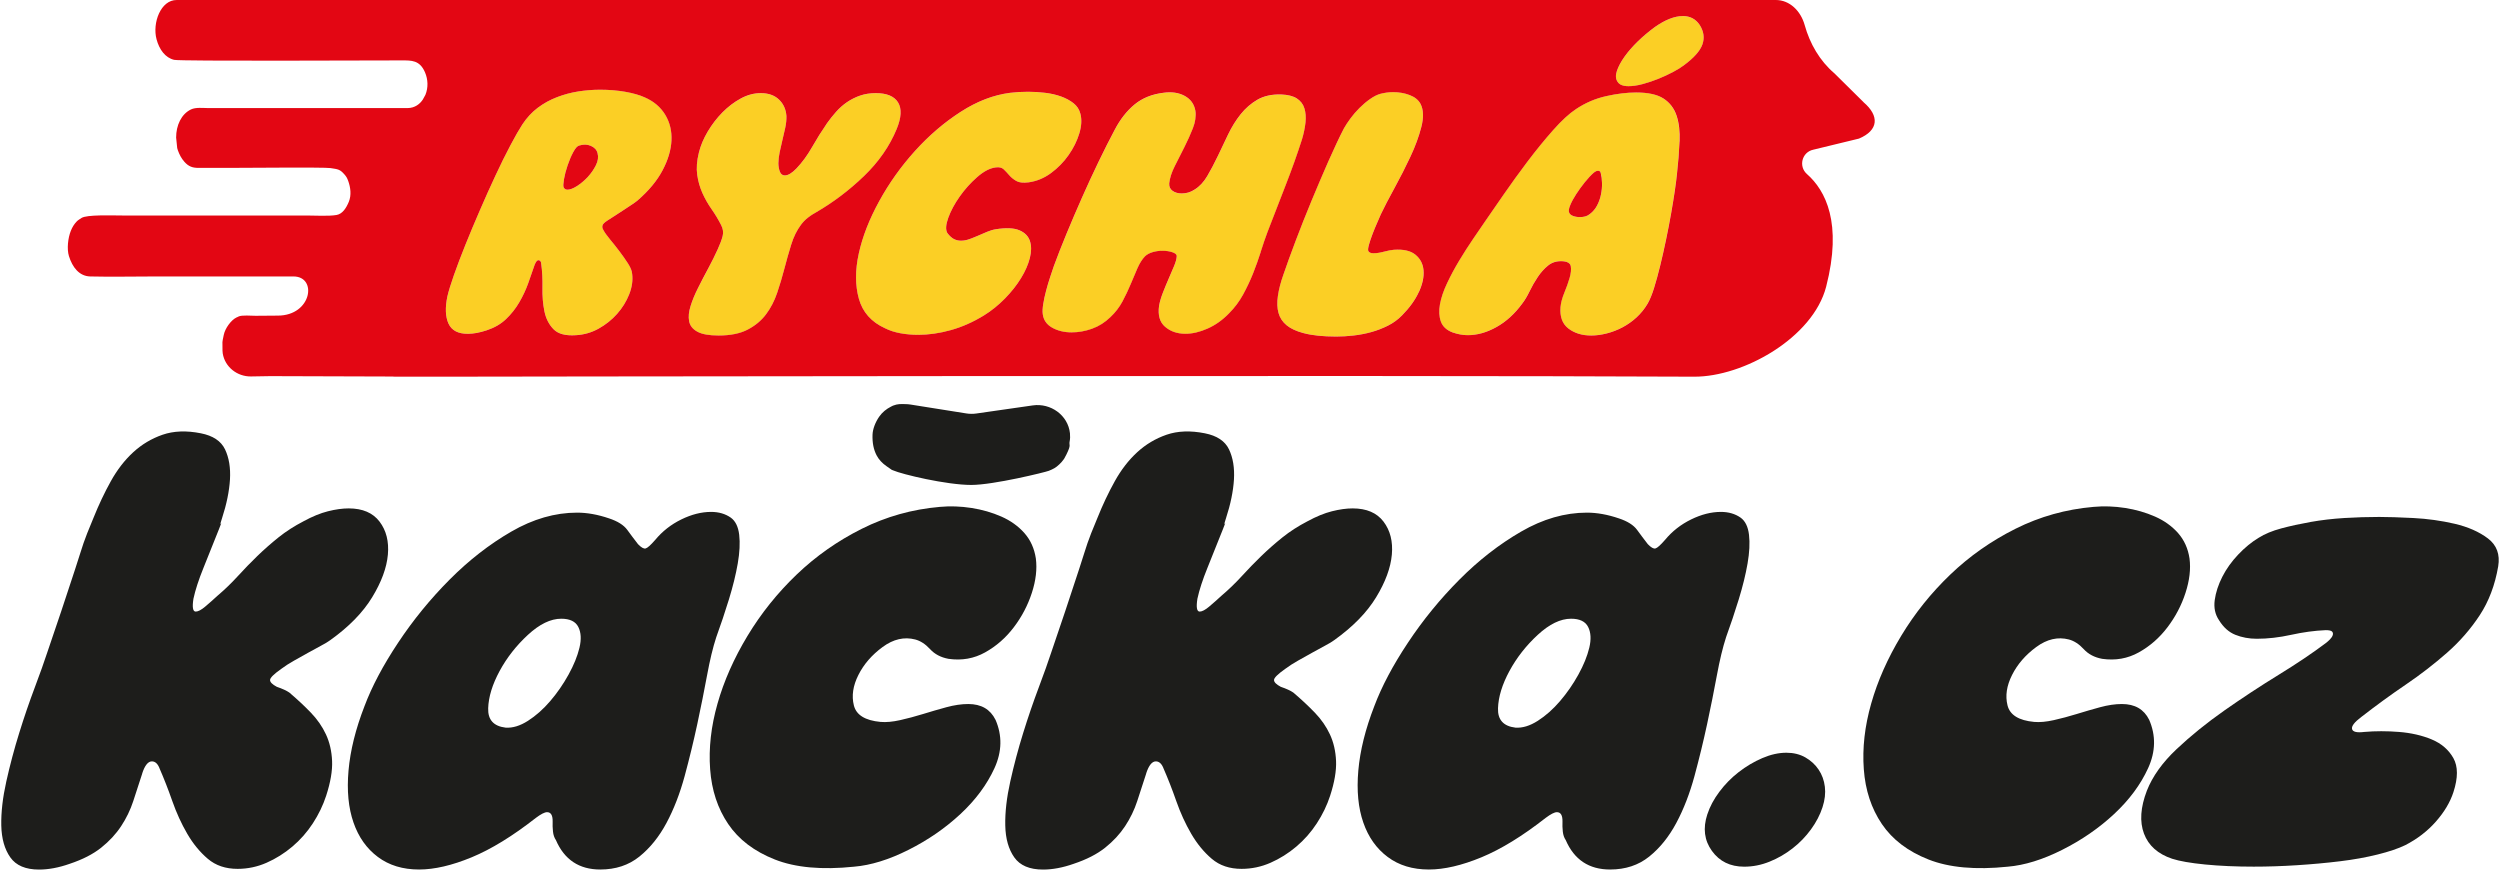
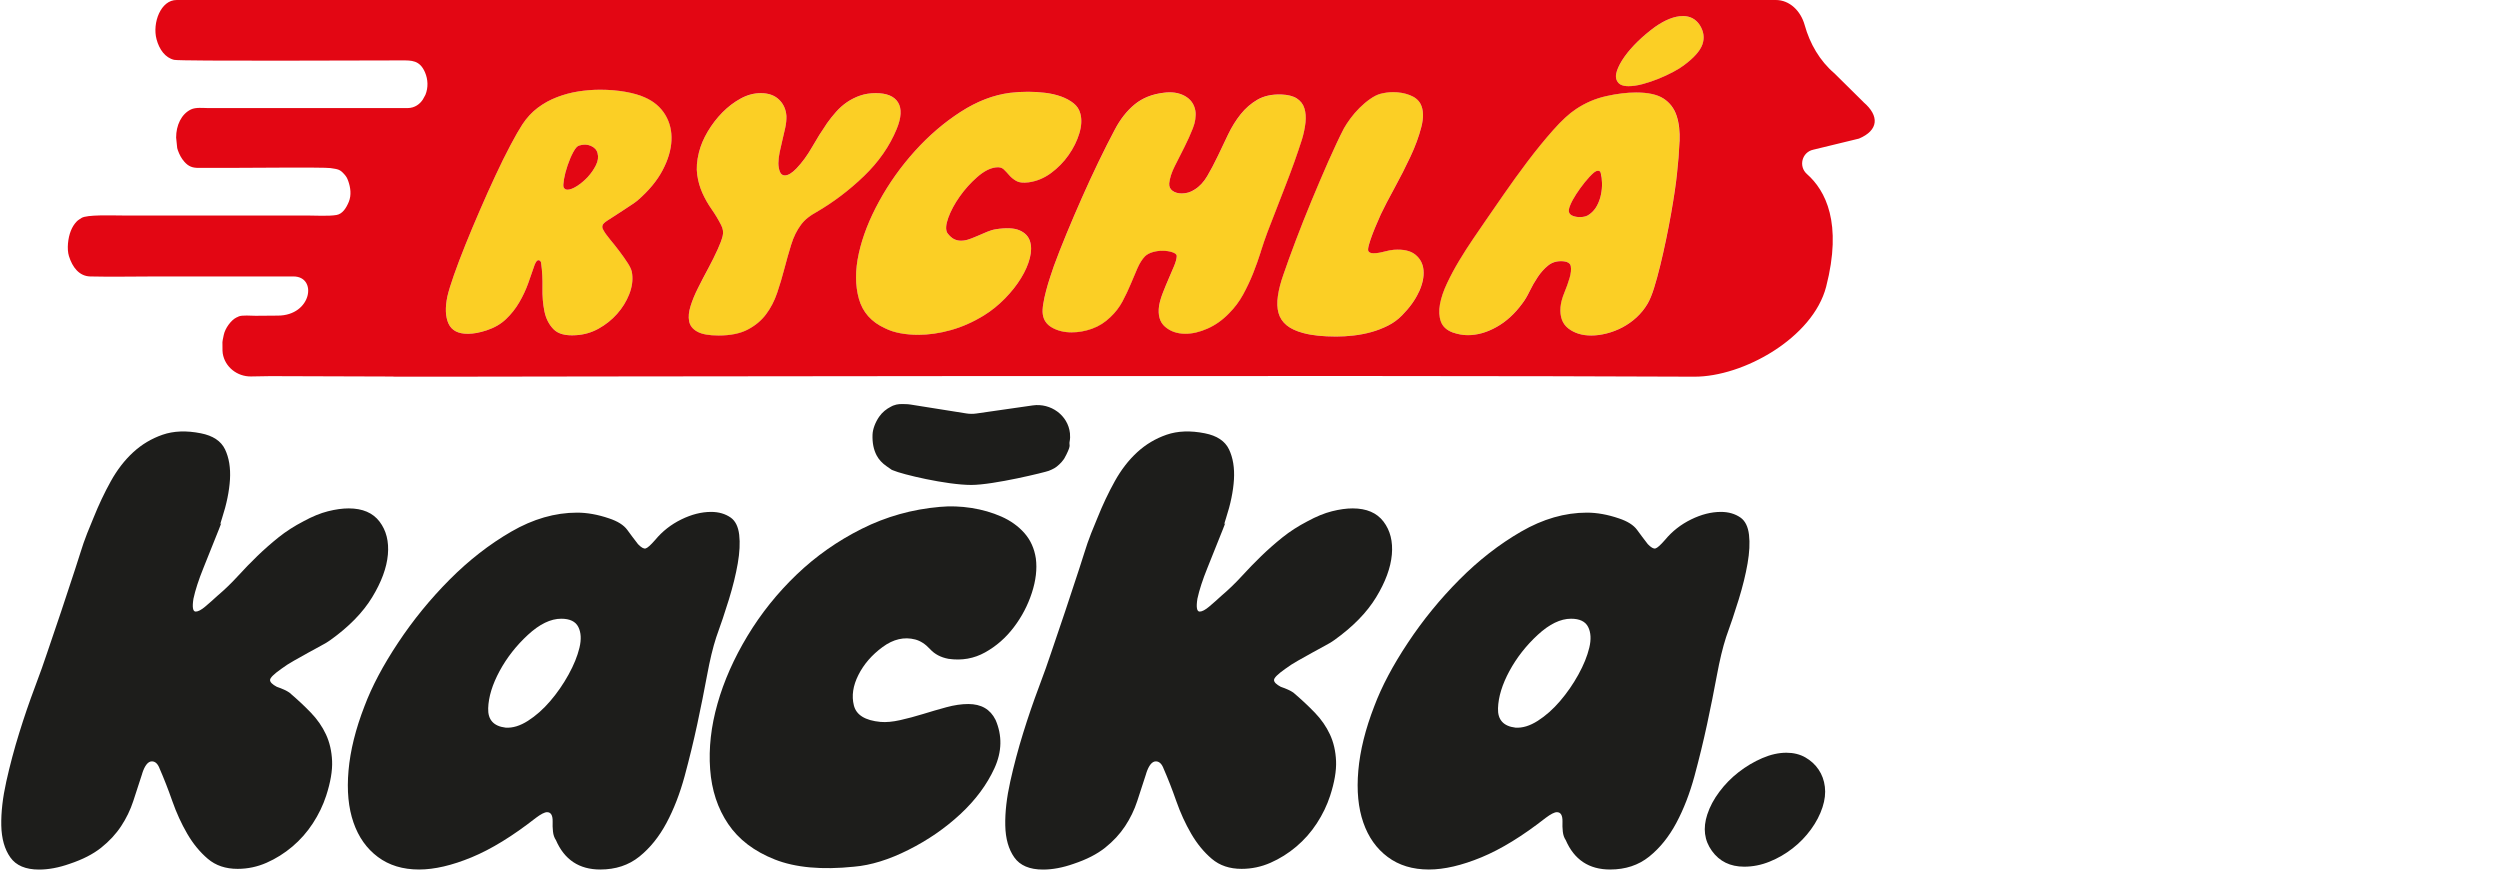
<svg xmlns="http://www.w3.org/2000/svg" width="184" height="64" viewBox="0 0 184 64" fill="none">
  <path d="M52.713 46.909C52.472 47.647 52.247 48.579 52.04 49.703C51.832 50.829 51.591 52.025 51.321 53.29C51.049 54.556 50.739 55.831 50.392 57.114C50.043 58.398 49.599 59.549 49.054 60.568C48.509 61.588 47.843 62.414 47.056 63.047C46.267 63.68 45.309 63.996 44.179 63.996C42.627 63.996 41.539 63.275 40.916 61.833C40.796 61.658 40.725 61.446 40.699 61.2C40.673 60.953 40.664 60.707 40.675 60.461C40.682 60.004 40.546 59.776 40.264 59.776C40.087 59.776 39.812 59.917 39.439 60.197C37.733 61.533 36.156 62.501 34.71 63.099C33.262 63.696 31.974 63.996 30.845 63.996C29.646 63.996 28.634 63.688 27.812 63.072C26.989 62.458 26.39 61.614 26.018 60.54C25.645 59.468 25.521 58.193 25.651 56.717C25.78 55.239 26.172 53.658 26.828 51.97C27.369 50.528 28.192 48.973 29.302 47.303C30.41 45.632 31.674 44.085 33.09 42.661C34.507 41.237 36.019 40.059 37.629 39.128C39.237 38.196 40.854 37.73 42.476 37.73C43.217 37.73 43.999 37.871 44.825 38.152C45.462 38.363 45.908 38.645 46.165 38.996C46.42 39.348 46.685 39.7 46.958 40.051C47.196 40.297 47.381 40.403 47.517 40.367C47.651 40.333 47.887 40.122 48.226 39.734C48.751 39.1 49.39 38.6 50.145 38.23C50.9 37.861 51.63 37.676 52.337 37.676C52.901 37.676 53.384 37.817 53.786 38.098C54.129 38.344 54.335 38.767 54.405 39.363C54.475 39.961 54.439 40.664 54.299 41.472C54.159 42.282 53.942 43.16 53.651 44.11C53.359 45.059 53.046 45.991 52.714 46.906L52.713 46.909ZM37.212 53.554C37.729 53.59 38.278 53.423 38.857 53.053C39.435 52.684 39.981 52.201 40.494 51.603C41.006 51.006 41.456 50.356 41.845 49.651C42.233 48.948 42.501 48.289 42.648 47.673C42.796 47.059 42.767 46.549 42.564 46.144C42.359 45.74 41.941 45.538 41.307 45.538C40.53 45.538 39.713 45.933 38.856 46.724C37.998 47.515 37.303 48.404 36.771 49.387C36.239 50.372 35.957 51.286 35.93 52.13C35.901 52.974 36.329 53.449 37.212 53.554Z" fill="#1D1D1B" />
  <path d="M73.269 52.974C73.773 54.134 73.748 55.322 73.194 56.535C72.639 57.748 71.805 58.874 70.691 59.911C69.576 60.948 68.301 61.828 66.867 62.548C65.433 63.27 64.098 63.683 62.865 63.788C60.491 64.034 58.548 63.858 57.031 63.26C55.515 62.662 54.369 61.792 53.596 60.648C52.822 59.506 52.378 58.161 52.266 56.613C52.153 55.066 52.334 53.457 52.809 51.787C53.282 50.117 54.018 48.456 55.015 46.802C56.012 45.15 57.217 43.646 58.629 42.292C60.04 40.939 61.641 39.813 63.434 38.916C65.225 38.02 67.136 37.483 69.17 37.307C69.933 37.237 70.71 37.263 71.499 37.386C72.287 37.509 73.021 37.721 73.7 38.02C74.378 38.319 74.944 38.724 75.395 39.233C75.845 39.743 76.128 40.367 76.239 41.106C76.339 41.88 76.241 42.724 75.943 43.638C75.645 44.553 75.202 45.397 74.614 46.17C74.027 46.944 73.323 47.56 72.505 48.015C71.686 48.472 70.787 48.631 69.81 48.49C69.244 48.385 68.793 48.147 68.454 47.777C68.115 47.408 67.752 47.171 67.363 47.066C66.549 46.855 65.749 47.04 64.96 47.62C64.171 48.2 63.576 48.885 63.178 49.677C62.779 50.468 62.668 51.216 62.845 51.919C63.02 52.623 63.675 53.028 64.805 53.133C65.216 53.169 65.698 53.125 66.25 53.002C66.8 52.878 67.361 52.729 67.931 52.553C68.499 52.378 69.074 52.209 69.654 52.052C70.235 51.894 70.772 51.816 71.266 51.816C72.218 51.816 72.885 52.203 73.268 52.976L73.269 52.974Z" fill="#1D1D1B" />
  <path d="M84.361 56.93C84.132 57.633 83.911 58.311 83.7 58.961C83.487 59.612 83.189 60.226 82.806 60.807C82.424 61.387 81.934 61.915 81.338 62.39C80.742 62.865 79.97 63.26 79.02 63.577C78.223 63.858 77.471 64 76.767 64C75.778 64 75.073 63.702 74.652 63.103C74.229 62.505 74.008 61.722 73.988 60.755C73.967 59.788 74.091 58.707 74.357 57.512C74.623 56.316 74.939 55.13 75.305 53.951C75.67 52.773 76.053 51.657 76.45 50.602C76.846 49.547 77.154 48.686 77.372 48.018C78.048 46.05 78.728 44.018 79.41 41.927C80.092 39.835 79.953 40.084 80.773 38.114C81.153 37.165 81.577 36.267 82.046 35.423C82.514 34.579 83.064 33.868 83.694 33.288C84.324 32.708 85.046 32.277 85.861 31.995C86.675 31.715 87.613 31.679 88.674 31.89C89.568 32.066 90.162 32.462 90.456 33.077C90.749 33.693 90.869 34.432 90.819 35.292C90.766 36.154 90.572 37.103 90.234 38.14C89.896 39.178 90.415 37.919 90.018 38.921C89.62 39.924 89.24 40.873 88.878 41.769C88.514 42.665 88.266 43.431 88.13 44.063C88.03 44.697 88.085 45.013 88.296 45.013C88.472 45.013 88.706 44.89 88.999 44.643C89.29 44.397 89.588 44.135 89.892 43.853C90.429 43.396 90.931 42.913 91.396 42.403C91.862 41.894 92.339 41.4 92.83 40.925C93.32 40.451 93.839 39.994 94.388 39.553C94.937 39.114 95.55 38.719 96.23 38.367C96.874 38.016 97.473 37.769 98.032 37.629C98.589 37.489 99.097 37.418 99.555 37.418C100.578 37.418 101.336 37.743 101.829 38.393C102.322 39.044 102.526 39.853 102.44 40.82C102.353 41.787 101.969 42.834 101.284 43.958C100.6 45.084 99.567 46.139 98.188 47.122C98.048 47.227 97.829 47.36 97.531 47.517C97.232 47.676 96.91 47.853 96.565 48.045C96.219 48.24 95.874 48.433 95.528 48.626C95.183 48.82 94.871 49.021 94.59 49.231C94.041 49.619 93.766 49.891 93.768 50.05C93.769 50.208 93.935 50.375 94.266 50.55C94.678 50.691 94.985 50.832 95.187 50.972C95.767 51.464 96.294 51.956 96.769 52.449C97.244 52.941 97.616 53.478 97.885 54.058C98.154 54.638 98.303 55.289 98.334 56.01C98.364 56.731 98.217 57.584 97.897 58.568C97.668 59.271 97.341 59.948 96.917 60.598C96.493 61.249 95.99 61.819 95.406 62.312C94.823 62.804 94.191 63.2 93.511 63.499C92.832 63.798 92.121 63.948 91.381 63.948C90.499 63.948 89.769 63.703 89.188 63.209C88.608 62.717 88.103 62.101 87.673 61.364C87.243 60.625 86.878 59.826 86.576 58.965C86.275 58.103 85.962 57.303 85.639 56.565C85.506 56.214 85.317 56.037 85.07 56.037C84.787 56.037 84.548 56.337 84.355 56.933L84.361 56.93Z" fill="#1D1D1B" />
  <path d="M10.469 56.93C10.24 57.633 10.019 58.311 9.808 58.961C9.595 59.612 9.297 60.226 8.914 60.807C8.532 61.387 8.042 61.915 7.446 62.39C6.85 62.865 6.078 63.26 5.128 63.577C4.331 63.858 3.579 64 2.875 64C1.886 64 1.181 63.702 0.76 63.103C0.337 62.505 0.116 61.722 0.095 60.755C0.075 59.788 0.198 58.707 0.465 57.512C0.731 56.316 1.047 55.13 1.413 53.951C1.778 52.773 2.161 51.657 2.558 50.602C2.954 49.547 3.262 48.686 3.48 48.018C4.156 46.05 4.836 44.018 5.518 41.927C6.2 39.835 6.061 40.084 6.881 38.114C7.261 37.165 7.685 36.267 8.154 35.423C8.622 34.579 9.172 33.868 9.802 33.288C10.432 32.708 11.154 32.277 11.969 31.995C12.783 31.715 13.72 31.679 14.781 31.89C15.676 32.066 16.27 32.462 16.564 33.077C16.856 33.693 16.977 34.432 16.926 35.292C16.874 36.154 16.679 37.103 16.342 38.14C16.004 39.178 16.523 37.919 16.126 38.921C15.728 39.924 15.348 40.873 14.986 41.769C14.622 42.665 14.374 43.431 14.238 44.063C14.138 44.697 14.193 45.013 14.404 45.013C14.58 45.013 14.814 44.89 15.107 44.643C15.398 44.397 15.695 44.135 16 43.853C16.537 43.396 17.039 42.913 17.504 42.403C17.969 41.894 18.447 41.4 18.938 40.925C19.428 40.451 19.947 39.994 20.496 39.553C21.045 39.114 21.658 38.719 22.338 38.367C22.981 38.016 23.581 37.769 24.14 37.629C24.697 37.489 25.205 37.418 25.663 37.418C26.685 37.418 27.444 37.743 27.937 38.393C28.43 39.044 28.634 39.853 28.548 40.82C28.461 41.787 28.077 42.834 27.392 43.958C26.707 45.084 25.675 46.139 24.296 47.122C24.156 47.227 23.937 47.36 23.639 47.517C23.34 47.676 23.018 47.853 22.673 48.045C22.327 48.24 21.982 48.433 21.636 48.626C21.291 48.82 20.979 49.021 20.698 49.231C20.149 49.619 19.874 49.891 19.876 50.05C19.877 50.208 20.043 50.375 20.374 50.55C20.786 50.691 21.093 50.832 21.295 50.972C21.875 51.464 22.402 51.956 22.877 52.449C23.352 52.941 23.724 53.478 23.993 54.058C24.262 54.638 24.411 55.289 24.442 56.01C24.472 56.731 24.325 57.584 24.005 58.568C23.776 59.271 23.449 59.948 23.025 60.598C22.601 61.249 22.098 61.819 21.514 62.312C20.931 62.804 20.298 63.2 19.619 63.499C18.94 63.798 18.229 63.948 17.489 63.948C16.607 63.948 15.877 63.703 15.296 63.209C14.716 62.717 14.21 62.101 13.781 61.364C13.351 60.625 12.986 59.826 12.684 58.965C12.382 58.103 12.069 57.303 11.747 56.565C11.614 56.214 11.425 56.037 11.178 56.037C10.895 56.037 10.656 56.337 10.463 56.933L10.469 56.93Z" fill="#1D1D1B" />
  <path d="M127.036 46.909C126.796 47.647 126.571 48.579 126.363 49.703C126.155 50.829 125.915 52.025 125.644 53.29C125.372 54.556 125.062 55.831 124.715 57.114C124.366 58.398 123.922 59.549 123.377 60.568C122.832 61.588 122.167 62.414 121.379 63.047C120.59 63.68 119.632 63.996 118.502 63.996C116.95 63.996 115.862 63.275 115.239 61.833C115.119 61.658 115.048 61.446 115.022 61.2C114.996 60.953 114.988 60.707 114.999 60.461C115.005 60.004 114.87 59.776 114.587 59.776C114.41 59.776 114.135 59.917 113.761 60.197C112.055 61.533 110.478 62.501 109.031 63.099C107.584 63.696 106.296 63.996 105.167 63.996C103.967 63.996 102.956 63.688 102.134 63.072C101.31 62.458 100.712 61.614 100.34 60.54C99.967 59.468 99.843 58.193 99.972 56.717C100.101 55.239 100.494 53.658 101.15 51.97C101.691 50.528 102.514 48.973 103.624 47.303C104.732 45.632 105.996 44.085 107.412 42.661C108.828 41.237 110.341 40.059 111.951 39.128C113.559 38.196 115.176 37.73 116.798 37.73C117.539 37.73 118.321 37.871 119.147 38.152C119.784 38.363 120.23 38.645 120.487 38.996C120.742 39.348 121.007 39.7 121.28 40.051C121.517 40.297 121.703 40.403 121.839 40.367C121.973 40.333 122.209 40.122 122.548 39.734C123.072 39.1 123.712 38.6 124.467 38.23C125.221 37.861 125.952 37.676 126.658 37.676C127.222 37.676 127.706 37.817 128.108 38.098C128.451 38.344 128.657 38.767 128.727 39.363C128.797 39.961 128.761 40.664 128.621 41.472C128.481 42.282 128.264 43.16 127.973 44.11C127.681 45.059 127.368 45.991 127.036 46.906V46.909ZM111.535 53.554C112.052 53.59 112.601 53.423 113.18 53.053C113.758 52.684 114.304 52.201 114.817 51.603C115.329 51.006 115.779 50.356 116.168 49.651C116.556 48.948 116.824 48.289 116.971 47.673C117.119 47.059 117.09 46.549 116.887 46.144C116.683 45.74 116.264 45.538 115.63 45.538C114.853 45.538 114.037 45.933 113.179 46.724C112.321 47.515 111.627 48.404 111.094 49.387C110.562 50.372 110.28 51.286 110.253 52.13C110.224 52.974 110.652 53.449 111.535 53.554Z" fill="#1D1D1B" />
  <path d="M125.66 59.936C125.843 59.373 126.138 58.819 126.546 58.275C126.952 57.73 127.428 57.246 127.97 56.825C128.512 56.404 129.093 56.06 129.707 55.796C130.322 55.532 130.912 55.401 131.477 55.401C132.006 55.401 132.471 55.516 132.872 55.744C133.274 55.974 133.6 56.272 133.849 56.642C134.099 57.011 134.253 57.432 134.31 57.907C134.367 58.382 134.31 58.882 134.138 59.41C133.954 59.974 133.671 60.518 133.287 61.045C132.902 61.573 132.451 62.04 131.931 62.443C131.411 62.848 130.847 63.174 130.237 63.419C129.628 63.665 129.006 63.788 128.371 63.788C127.347 63.788 126.556 63.401 125.998 62.628C125.438 61.855 125.325 60.958 125.658 59.938L125.66 59.936Z" fill="#1D1D1B" />
-   <path d="M158.178 52.974C158.681 54.134 158.657 55.322 158.102 56.535C157.548 57.748 156.713 58.874 155.6 59.911C154.486 60.948 153.211 61.828 151.777 62.548C150.343 63.27 149.007 63.683 147.775 63.788C145.401 64.034 143.457 63.858 141.941 63.26C140.424 62.662 139.279 61.792 138.506 60.648C137.732 59.506 137.287 58.161 137.176 56.613C137.062 55.066 137.243 53.457 137.718 51.787C138.192 50.117 138.927 48.456 139.925 46.802C140.921 45.15 142.126 43.646 143.538 42.292C144.949 40.939 146.551 39.813 148.343 38.916C150.134 38.02 152.046 37.483 154.08 37.307C154.843 37.237 155.62 37.263 156.409 37.386C157.196 37.509 157.931 37.721 158.61 38.02C159.288 38.319 159.853 38.724 160.305 39.233C160.755 39.743 161.038 40.367 161.149 41.106C161.249 41.88 161.15 42.724 160.852 43.638C160.555 44.553 160.111 45.397 159.524 46.17C158.937 46.944 158.233 47.56 157.415 48.015C156.595 48.472 155.696 48.631 154.719 48.49C154.154 48.385 153.702 48.147 153.363 47.777C153.024 47.408 152.662 47.171 152.272 47.066C151.458 46.855 150.658 47.04 149.869 47.62C149.08 48.2 148.486 48.885 148.088 49.677C147.689 50.468 147.577 51.216 147.754 51.919C147.93 52.623 148.585 53.028 149.714 53.133C150.126 53.169 150.608 53.125 151.159 53.002C151.71 52.878 152.271 52.729 152.84 52.553C153.409 52.378 153.984 52.209 154.564 52.052C155.145 51.894 155.681 51.816 156.175 51.816C157.128 51.816 157.795 52.203 158.178 52.976V52.974Z" fill="#1D1D1B" />
-   <path d="M174.025 53.87C174.823 53.8 175.67 53.8 176.565 53.87C177.458 53.941 178.263 54.126 178.978 54.424C179.691 54.724 180.221 55.181 180.568 55.796C180.914 56.412 180.915 57.246 180.572 58.301C180.332 59.04 179.903 59.761 179.285 60.464C178.667 61.167 177.914 61.748 177.025 62.204C176.521 62.45 175.846 62.678 175.002 62.889C174.156 63.1 173.229 63.268 172.219 63.39C171.207 63.513 170.153 63.61 169.055 63.68C167.956 63.751 166.895 63.785 165.873 63.785C164.567 63.785 163.376 63.732 162.299 63.627C161.222 63.521 160.412 63.38 159.87 63.204C158.82 62.852 158.13 62.237 157.799 61.358C157.468 60.48 157.538 59.425 158.01 58.194C158.425 57.14 159.153 56.12 160.198 55.136C161.241 54.152 162.416 53.203 163.719 52.288C165.023 51.374 166.346 50.504 167.692 49.676C169.037 48.85 170.201 48.067 171.182 47.329C171.276 47.259 171.375 47.17 171.48 47.065C171.584 46.959 171.654 46.854 171.689 46.749C171.723 46.643 171.707 46.556 171.642 46.485C171.576 46.415 171.42 46.379 171.174 46.379C170.351 46.415 169.503 46.53 168.628 46.723C167.753 46.917 166.91 47.013 166.099 47.013C165.535 47.013 165.011 46.916 164.526 46.723C164.042 46.53 163.64 46.169 163.317 45.642C163.032 45.221 162.927 44.728 163.004 44.165C163.081 43.602 163.268 43.031 163.563 42.45C163.858 41.87 164.248 41.326 164.731 40.816C165.214 40.307 165.719 39.892 166.246 39.576C166.689 39.296 167.241 39.068 167.898 38.891C168.554 38.716 169.278 38.557 170.064 38.416C170.85 38.277 171.676 38.18 172.54 38.126C173.403 38.074 174.259 38.047 175.106 38.047C175.741 38.047 176.579 38.073 177.62 38.126C178.662 38.18 179.673 38.321 180.657 38.548C181.641 38.778 182.458 39.137 183.11 39.628C183.76 40.121 184.013 40.806 183.867 41.686C183.633 43.056 183.18 44.254 182.513 45.273C181.844 46.293 181.04 47.217 180.102 48.041C179.161 48.868 178.149 49.65 177.062 50.389C175.975 51.127 174.888 51.918 173.801 52.762C173.286 53.149 173.057 53.447 173.112 53.658C173.167 53.869 173.47 53.94 174.022 53.869L174.025 53.87Z" fill="#1D1D1B" />
  <path d="M77.189 34.653C77.524 34.517 77.703 34.429 77.962 34.181C78.098 34.053 78.164 33.978 78.263 33.843C78.27 33.834 78.318 33.766 78.325 33.756L78.481 33.466C78.869 32.684 78.663 32.798 78.725 32.495C78.764 32.302 78.77 32.098 78.749 31.89C78.609 30.563 77.336 29.649 76.012 29.838L71.851 30.435C71.611 30.469 71.367 30.467 71.126 30.429L67.012 29.774C66.899 29.756 66.785 29.747 66.672 29.744C66.268 29.737 66.094 29.715 65.721 29.856L65.582 29.926C65.236 30.099 64.929 30.348 64.709 30.667C64.422 31.08 64.231 31.585 64.218 31.998C64.198 32.593 64.295 33.084 64.517 33.511C64.684 33.833 64.942 34.099 65.242 34.307L65.635 34.581C65.714 34.611 65.674 34.592 65.741 34.622C66.372 34.904 69.654 35.692 71.487 35.692C73.126 35.692 76.947 34.751 77.189 34.653Z" fill="#1D1D1B" />
  <path d="M65.991 9.515C66.343 8.662 66.379 8.007 66.1 7.547C65.82 7.088 65.27 6.858 64.451 6.858C64.04 6.858 63.66 6.918 63.313 7.037C62.965 7.156 62.641 7.318 62.343 7.523C62.045 7.727 61.775 7.966 61.535 8.238C61.293 8.511 61.071 8.792 60.865 9.081C60.478 9.643 60.113 10.227 59.768 10.832C59.424 11.437 59.041 11.96 58.618 12.404C58.289 12.744 58.005 12.915 57.766 12.915C57.594 12.915 57.474 12.826 57.402 12.647C57.331 12.468 57.294 12.26 57.29 12.021C57.292 11.765 57.324 11.493 57.384 11.203C57.443 10.913 57.512 10.614 57.587 10.308C57.663 10.002 57.733 9.699 57.796 9.401C57.859 9.103 57.888 8.818 57.881 8.545C57.846 8.051 57.663 7.646 57.332 7.331C57.002 7.017 56.554 6.858 55.99 6.858C55.495 6.858 55.003 6.991 54.519 7.255C54.033 7.519 53.584 7.859 53.172 8.277C52.761 8.694 52.4 9.163 52.091 9.683C51.782 10.203 51.564 10.718 51.439 11.229C51.288 11.841 51.246 12.387 51.314 12.865C51.382 13.342 51.509 13.79 51.694 14.207C51.881 14.624 52.105 15.021 52.37 15.396C52.633 15.77 52.869 16.163 53.075 16.57C53.219 16.843 53.255 17.116 53.185 17.389C53.115 17.661 52.993 17.985 52.821 18.36C52.621 18.803 52.39 19.267 52.13 19.752C51.869 20.238 51.62 20.715 51.383 21.183C51.145 21.652 50.962 22.1 50.827 22.525C50.693 22.951 50.658 23.327 50.72 23.65C50.782 23.974 50.985 24.23 51.325 24.417C51.666 24.605 52.187 24.699 52.888 24.699C53.76 24.699 54.474 24.554 55.029 24.264C55.585 23.974 56.035 23.599 56.38 23.14C56.724 22.68 56.996 22.156 57.196 21.568C57.397 20.98 57.575 20.384 57.732 19.778C57.888 19.174 58.054 18.585 58.231 18.015C58.407 17.445 58.648 16.955 58.954 16.546C59.107 16.342 59.278 16.167 59.466 16.022C59.654 15.877 59.859 15.746 60.078 15.625C61.338 14.893 62.509 14.007 63.588 12.967C64.666 11.928 65.468 10.779 65.989 9.517L65.991 9.515Z" fill="#FBCF25" />
  <path d="M95.823 10.28C95.955 9.837 96.042 9.42 96.086 9.028C96.128 8.637 96.102 8.287 96.006 7.98C95.91 7.674 95.725 7.431 95.449 7.253C95.172 7.074 94.782 6.976 94.275 6.959C93.599 6.942 93.024 7.069 92.553 7.342C92.081 7.614 91.668 7.972 91.314 8.415C90.96 8.859 90.652 9.353 90.393 9.898C90.132 10.444 89.877 10.98 89.624 11.508C89.372 12.037 89.115 12.522 88.855 12.965C88.594 13.409 88.281 13.741 87.917 13.963C87.635 14.15 87.322 14.244 86.98 14.244C86.707 14.244 86.48 14.18 86.303 14.053C86.125 13.926 86.043 13.742 86.056 13.503C86.099 13.112 86.236 12.685 86.469 12.225C86.703 11.766 86.937 11.302 87.173 10.833C87.409 10.365 87.617 9.904 87.795 9.452C87.974 9.001 88.035 8.571 87.983 8.162C87.897 7.669 87.635 7.302 87.194 7.064C86.755 6.826 86.235 6.749 85.635 6.834C84.79 6.937 84.081 7.221 83.512 7.69C82.942 8.16 82.455 8.777 82.053 9.544C81.671 10.259 81.271 11.052 80.852 11.92C80.432 12.789 80.025 13.671 79.629 14.566C79.234 15.46 78.857 16.341 78.497 17.212C78.138 18.08 77.826 18.872 77.565 19.588C77.49 19.809 77.399 20.081 77.291 20.406C77.182 20.73 77.084 21.062 76.994 21.403C76.905 21.744 76.835 22.068 76.784 22.374C76.735 22.681 76.721 22.928 76.747 23.116C76.804 23.559 77.035 23.895 77.445 24.125C77.853 24.355 78.331 24.47 78.879 24.47C79.374 24.47 79.872 24.381 80.375 24.202C80.876 24.023 81.327 23.738 81.729 23.345C82.091 23.005 82.388 22.622 82.616 22.195C82.844 21.77 83.043 21.348 83.215 20.93C83.388 20.512 83.554 20.121 83.715 19.755C83.876 19.388 84.061 19.094 84.272 18.872C84.413 18.737 84.602 18.634 84.835 18.566C85.068 18.497 85.304 18.463 85.544 18.463C85.835 18.463 86.088 18.502 86.305 18.578C86.52 18.655 86.62 18.753 86.607 18.872C86.604 19.043 86.542 19.277 86.418 19.575C86.295 19.873 86.16 20.188 86.015 20.521C85.87 20.853 85.728 21.194 85.592 21.542C85.457 21.891 85.363 22.211 85.311 22.501C85.21 23.2 85.358 23.72 85.756 24.061C86.152 24.401 86.65 24.573 87.249 24.573C87.762 24.573 88.306 24.445 88.882 24.189C89.457 23.934 89.984 23.559 90.463 23.065C90.872 22.656 91.215 22.196 91.495 21.685C91.775 21.173 92.019 20.655 92.229 20.125C92.439 19.597 92.627 19.069 92.795 18.541C92.962 18.013 93.128 17.527 93.294 17.084C93.725 15.96 94.167 14.819 94.621 13.66C95.076 12.502 95.476 11.377 95.825 10.287L95.823 10.28Z" fill="#FBCF25" />
  <path d="M47.451 7.163C47.076 6.993 46.599 6.856 46.018 6.754C45.436 6.651 44.821 6.6 44.171 6.6C43.641 6.6 43.106 6.643 42.566 6.728C42.027 6.812 41.503 6.953 40.995 7.149C40.486 7.345 40.015 7.604 39.583 7.929C39.149 8.253 38.77 8.662 38.448 9.156C38.215 9.514 37.922 10.024 37.57 10.689C37.218 11.354 36.85 12.094 36.47 12.912C36.089 13.73 35.706 14.582 35.323 15.467C34.939 16.354 34.582 17.205 34.253 18.023C33.923 18.841 33.642 19.582 33.41 20.246C33.178 20.911 33.017 21.43 32.931 21.805C32.757 22.64 32.783 23.309 33.011 23.812C33.238 24.314 33.712 24.566 34.43 24.566C34.84 24.566 35.303 24.481 35.817 24.31C36.391 24.122 36.868 23.846 37.25 23.48C37.633 23.113 37.955 22.704 38.219 22.253C38.482 21.801 38.702 21.332 38.877 20.846C39.053 20.361 39.211 19.905 39.354 19.48C39.446 19.258 39.533 19.147 39.62 19.147C39.757 19.147 39.829 19.242 39.837 19.429C39.908 19.957 39.938 20.537 39.926 21.166C39.912 21.797 39.962 22.38 40.073 22.917C40.184 23.454 40.408 23.893 40.747 24.233C41.084 24.574 41.63 24.719 42.387 24.668C42.982 24.634 43.539 24.473 44.062 24.183C44.584 23.893 45.037 23.532 45.422 23.097C45.807 22.662 46.103 22.186 46.309 21.666C46.515 21.146 46.589 20.648 46.53 20.171C46.519 19.949 46.417 19.689 46.224 19.391C46.03 19.093 45.819 18.79 45.587 18.484C45.355 18.177 45.122 17.883 44.889 17.603C44.654 17.321 44.485 17.079 44.382 16.875C44.331 16.79 44.319 16.696 44.345 16.593C44.37 16.491 44.488 16.372 44.698 16.235C44.86 16.132 45.052 16.009 45.274 15.864C45.496 15.719 45.719 15.574 45.941 15.429C46.163 15.284 46.364 15.153 46.541 15.032C46.718 14.913 46.847 14.82 46.927 14.751C47.753 14.035 48.366 13.294 48.77 12.528C49.172 11.762 49.39 11.028 49.423 10.329C49.456 9.63 49.302 9.001 48.962 8.439C48.621 7.877 48.118 7.451 47.452 7.161L47.451 7.163ZM43.859 12.158C43.703 12.474 43.502 12.763 43.257 13.027C43.01 13.291 42.748 13.513 42.469 13.692C42.191 13.871 41.956 13.96 41.768 13.96C41.63 13.96 41.536 13.901 41.482 13.781C41.449 13.696 41.459 13.496 41.513 13.18C41.566 12.866 41.654 12.529 41.776 12.171C41.898 11.812 42.037 11.489 42.191 11.199C42.344 10.909 42.488 10.748 42.623 10.714C42.938 10.611 43.229 10.621 43.497 10.74C43.763 10.859 43.925 11.038 43.98 11.276C44.056 11.548 44.014 11.842 43.859 12.157V12.158Z" fill="#FBCF25" />
  <path d="M75.026 16.95C74.627 16.781 74.052 16.755 73.301 16.874C73.082 16.908 72.863 16.972 72.645 17.065C72.427 17.16 72.209 17.253 71.99 17.347C71.772 17.442 71.558 17.526 71.347 17.603C71.135 17.68 70.927 17.718 70.722 17.718C70.534 17.718 70.359 17.675 70.198 17.591C70.036 17.506 69.878 17.361 69.725 17.156C69.583 16.918 69.607 16.543 69.793 16.031C69.978 15.52 70.258 15.001 70.63 14.472C71.002 13.944 71.43 13.466 71.915 13.041C72.399 12.615 72.856 12.376 73.287 12.325C73.54 12.291 73.735 12.338 73.871 12.466C74.005 12.593 74.142 12.738 74.281 12.901C74.42 13.064 74.591 13.204 74.798 13.322C75.006 13.442 75.308 13.476 75.704 13.425C76.304 13.34 76.856 13.111 77.361 12.736C77.866 12.361 78.297 11.918 78.653 11.407C79.01 10.896 79.271 10.368 79.437 9.823C79.603 9.279 79.628 8.793 79.514 8.366C79.436 8.06 79.268 7.804 79.01 7.599C78.752 7.395 78.446 7.228 78.088 7.101C77.731 6.974 77.34 6.884 76.917 6.833C76.493 6.782 76.077 6.756 75.667 6.756C75.206 6.756 74.768 6.782 74.354 6.833C73.128 6.986 71.908 7.455 70.695 8.239C69.482 9.023 68.363 9.982 67.339 11.115C66.314 12.247 65.439 13.479 64.709 14.808C63.98 16.136 63.479 17.42 63.207 18.654C62.935 19.889 62.937 21.001 63.211 21.989C63.486 22.976 64.127 23.701 65.133 24.161C65.473 24.332 65.853 24.455 66.275 24.532C66.696 24.608 67.128 24.646 67.573 24.646C68.341 24.646 69.141 24.532 69.972 24.302C70.802 24.072 71.617 23.709 72.421 23.216C72.973 22.875 73.485 22.462 73.96 21.976C74.433 21.491 74.829 20.993 75.143 20.481C75.457 19.97 75.674 19.476 75.795 18.998C75.915 18.521 75.917 18.104 75.8 17.747C75.683 17.388 75.425 17.124 75.025 16.954L75.026 16.95Z" fill="#FBCF25" />
  <path d="M123.867 1.183C123.252 1.183 122.558 1.456 121.785 2.001C121.343 2.326 120.93 2.674 120.544 3.049C120.159 3.424 119.832 3.799 119.566 4.174C119.3 4.549 119.112 4.899 119.005 5.222C118.896 5.546 118.911 5.81 119.049 6.014C119.179 6.235 119.449 6.346 119.86 6.346C120.167 6.346 120.513 6.295 120.897 6.193C121.281 6.09 121.663 5.963 122.043 5.81C122.423 5.657 122.781 5.49 123.12 5.312C123.459 5.133 123.728 4.967 123.929 4.814C124.667 4.27 125.123 3.758 125.294 3.28C125.466 2.804 125.403 2.327 125.105 1.85C124.81 1.406 124.397 1.185 123.867 1.185V1.183Z" fill="#FBCF25" />
  <path d="M122.433 7.252C121.974 6.953 121.302 6.804 120.413 6.804C119.746 6.804 119.013 6.893 118.211 7.072C117.411 7.252 116.667 7.57 115.981 8.031C115.488 8.356 114.928 8.871 114.303 9.577C113.677 10.284 113.052 11.05 112.428 11.877C111.804 12.703 111.215 13.517 110.662 14.317C110.109 15.119 109.661 15.766 109.32 16.26C109.062 16.634 108.758 17.078 108.411 17.588C108.062 18.1 107.725 18.628 107.397 19.172C107.069 19.718 106.771 20.271 106.505 20.833C106.237 21.395 106.062 21.915 105.975 22.392C105.889 22.87 105.911 23.291 106.041 23.658C106.171 24.024 106.458 24.292 106.9 24.462C107.288 24.599 107.662 24.666 108.02 24.666C108.721 24.666 109.427 24.466 110.14 24.065C110.853 23.666 111.484 23.09 112.033 22.34C112.217 22.102 112.398 21.8 112.575 21.433C112.752 21.067 112.952 20.718 113.175 20.386C113.397 20.053 113.651 19.773 113.934 19.541C114.216 19.312 114.559 19.205 114.963 19.223C115.348 19.241 115.563 19.364 115.604 19.593C115.645 19.823 115.617 20.109 115.519 20.45C115.42 20.79 115.292 21.153 115.133 21.536C114.974 21.919 114.879 22.273 114.848 22.596C114.791 23.311 114.986 23.84 115.435 24.18C115.884 24.521 116.441 24.692 117.108 24.692C117.467 24.692 117.848 24.641 118.248 24.539C118.649 24.436 119.036 24.287 119.408 24.091C119.78 23.896 120.123 23.652 120.44 23.362C120.756 23.072 121.026 22.741 121.25 22.365C121.421 22.075 121.583 21.684 121.736 21.19C121.889 20.696 122.039 20.146 122.187 19.541C122.335 18.937 122.478 18.302 122.617 17.637C122.754 16.972 122.877 16.334 122.987 15.721C123.096 15.108 123.188 14.546 123.262 14.034C123.336 13.522 123.389 13.105 123.421 12.782C123.517 11.93 123.58 11.138 123.609 10.406C123.638 9.674 123.564 9.04 123.384 8.502C123.204 7.966 122.886 7.549 122.427 7.25L122.433 7.252ZM117.835 14.306C117.779 14.588 117.684 14.856 117.554 15.112C117.422 15.368 117.245 15.581 117.02 15.751C116.916 15.836 116.802 15.896 116.677 15.93C116.551 15.964 116.42 15.981 116.284 15.981C116.096 15.981 115.925 15.951 115.77 15.892C115.615 15.832 115.52 15.743 115.483 15.624C115.439 15.521 115.469 15.347 115.572 15.1C115.674 14.853 115.819 14.584 116.007 14.294C116.195 14.004 116.405 13.715 116.636 13.425C116.866 13.135 117.089 12.897 117.304 12.71C117.432 12.607 117.546 12.561 117.644 12.569C117.743 12.577 117.802 12.642 117.821 12.761C117.874 12.964 117.902 13.204 117.911 13.476C117.918 13.748 117.893 14.026 117.837 14.306H117.835Z" fill="#FBCF25" />
  <path d="M104.169 18.739C103.81 18.449 103.278 18.33 102.574 18.381C102.379 18.399 102.138 18.445 101.85 18.522C101.562 18.599 101.306 18.637 101.084 18.637C100.896 18.637 100.772 18.586 100.712 18.484C100.672 18.415 100.686 18.258 100.753 18.01C100.82 17.764 100.911 17.495 101.022 17.206C101.133 16.916 101.25 16.636 101.371 16.363C101.492 16.091 101.578 15.895 101.626 15.775C101.885 15.231 102.224 14.578 102.64 13.82C103.056 13.062 103.444 12.299 103.804 11.533C104.164 10.766 104.433 10.034 104.611 9.335C104.788 8.636 104.769 8.073 104.552 7.648C104.398 7.358 104.133 7.142 103.757 6.997C103.381 6.852 102.971 6.779 102.526 6.779C102.219 6.779 101.902 6.822 101.577 6.907C101.343 6.975 101.094 7.102 100.829 7.29C100.562 7.477 100.306 7.695 100.059 7.941C99.812 8.188 99.589 8.443 99.396 8.707C99.201 8.971 99.04 9.214 98.916 9.435C98.566 10.116 98.181 10.93 97.764 11.875C97.347 12.82 96.933 13.791 96.521 14.789C96.109 15.786 95.722 16.761 95.361 17.715C95 18.67 94.698 19.504 94.453 20.22C94.254 20.782 94.121 21.302 94.05 21.779C93.982 22.256 93.997 22.674 94.096 23.031C94.196 23.388 94.395 23.691 94.694 23.938C94.993 24.185 95.405 24.377 95.931 24.512C96.237 24.597 96.595 24.661 97.005 24.704C97.414 24.746 97.859 24.768 98.338 24.768C98.748 24.768 99.178 24.742 99.626 24.691C100.075 24.641 100.512 24.555 100.937 24.436C101.363 24.317 101.769 24.159 102.159 23.962C102.547 23.767 102.89 23.515 103.188 23.209C103.745 22.646 104.158 22.072 104.427 21.483C104.696 20.895 104.809 20.363 104.767 19.886C104.725 19.408 104.525 19.025 104.166 18.735L104.169 18.739Z" fill="#FBCF25" />
  <path d="M117.643 12.568C117.544 12.559 117.43 12.606 117.303 12.709C117.088 12.896 116.865 13.135 116.634 13.424C116.402 13.714 116.194 14.004 116.006 14.293C115.818 14.583 115.672 14.851 115.571 15.098C115.468 15.346 115.439 15.52 115.481 15.622C115.517 15.741 115.613 15.832 115.768 15.89C115.923 15.95 116.095 15.979 116.283 15.979C116.42 15.979 116.55 15.963 116.675 15.929C116.8 15.894 116.914 15.836 117.018 15.749C117.242 15.58 117.421 15.366 117.552 15.111C117.684 14.855 117.777 14.587 117.834 14.305C117.89 14.023 117.915 13.747 117.908 13.475C117.901 13.202 117.871 12.963 117.819 12.759C117.799 12.64 117.74 12.576 117.642 12.568H117.643Z" fill="#E30613" />
  <path d="M43.497 10.74C43.229 10.621 42.938 10.613 42.623 10.714C42.488 10.748 42.345 10.909 42.19 11.2C42.035 11.489 41.898 11.812 41.776 12.171C41.654 12.528 41.566 12.866 41.512 13.18C41.459 13.496 41.448 13.696 41.482 13.781C41.536 13.9 41.63 13.96 41.767 13.96C41.956 13.96 42.189 13.871 42.469 13.692C42.747 13.513 43.01 13.293 43.257 13.027C43.502 12.763 43.704 12.473 43.859 12.159C44.016 11.844 44.055 11.55 43.98 11.277C43.925 11.04 43.763 10.86 43.497 10.741V10.74Z" fill="#E30613" />
  <path d="M137.155 7.517L135.02 5.405C133.932 4.477 133.208 3.22 132.824 1.845C132.532 0.796 131.714 4.03958e-05 130.7 4.03958e-05H13.009C11.832 -0.01 11.199 1.685 11.522 2.893C11.725 3.652 12.167 4.254 12.819 4.405C13.288 4.514 27.297 4.446 29.558 4.446C30.285 4.446 30.891 4.419 31.281 5.325C31.506 5.851 31.527 6.449 31.31 6.982L31.119 7.328C30.911 7.644 30.543 7.953 29.992 7.955H15.344C14.936 7.953 14.413 7.885 14.06 8.053C13.345 8.391 12.961 9.232 12.963 10.124L13.042 10.895C13.056 10.967 13.071 11.005 13.088 11.053C13.201 11.372 13.352 11.663 13.572 11.909C13.878 12.254 14.168 12.358 14.616 12.357H16.721C17.924 12.357 23.855 12.299 24.319 12.37C24.887 12.458 25.014 12.455 25.351 12.838C25.487 12.994 25.549 13.094 25.631 13.325C25.797 13.789 25.878 14.354 25.672 14.855C25.484 15.307 25.214 15.745 24.768 15.823C24.189 15.924 23.203 15.861 22.551 15.861H9.014C8.243 15.861 6.378 15.786 5.995 16.045C5.882 16.12 5.737 16.205 5.651 16.295C5.452 16.505 5.324 16.714 5.214 16.985C5.003 17.509 4.911 18.323 5.073 18.846C5.329 19.673 5.83 20.325 6.637 20.347C8.122 20.385 9.956 20.347 11.445 20.347H21.598C23.378 20.347 22.951 23.229 20.444 23.229C19.727 23.233 19.064 23.242 18.813 23.242C18.521 23.242 17.797 23.177 17.56 23.294L17.485 23.332C17.457 23.346 17.431 23.355 17.405 23.366C17.012 23.555 16.568 24.157 16.468 24.652C16.332 25.318 16.376 25.009 16.376 25.809C16.376 25.868 16.381 25.935 16.393 26.009C16.551 27.01 17.459 27.723 18.476 27.707L19.901 27.683L28.869 27.712C28.936 27.719 29.003 27.724 29.072 27.724H32.691C32.691 27.724 101.693 27.608 124.693 27.724C128.298 27.742 133.435 24.865 134.405 21.099C135.611 16.418 134.364 14.02 132.991 12.81C132.352 12.245 132.621 11.197 133.457 11.018L136.819 10.201C138.263 9.594 138.344 8.535 137.153 7.52L137.155 7.517ZM49.421 10.332C49.389 11.031 49.172 11.763 48.768 12.53C48.365 13.297 47.751 14.038 46.925 14.754C46.845 14.822 46.716 14.916 46.539 15.035C46.362 15.154 46.162 15.287 45.94 15.432C45.717 15.577 45.495 15.722 45.273 15.867C45.05 16.012 44.858 16.135 44.696 16.238C44.486 16.375 44.368 16.494 44.344 16.596C44.318 16.699 44.331 16.792 44.381 16.878C44.483 17.082 44.652 17.325 44.887 17.606C45.12 17.886 45.354 18.18 45.586 18.487C45.818 18.793 46.03 19.095 46.222 19.394C46.414 19.692 46.517 19.952 46.528 20.173C46.587 20.651 46.513 21.149 46.307 21.669C46.1 22.188 45.805 22.666 45.421 23.099C45.037 23.534 44.582 23.895 44.061 24.186C43.539 24.476 42.981 24.637 42.385 24.671C41.629 24.722 41.081 24.578 40.745 24.236C40.408 23.895 40.182 23.456 40.071 22.92C39.96 22.384 39.911 21.8 39.925 21.169C39.937 20.539 39.908 19.96 39.835 19.432C39.827 19.244 39.754 19.15 39.618 19.15C39.533 19.15 39.444 19.261 39.352 19.483C39.209 19.908 39.052 20.365 38.876 20.849C38.7 21.335 38.481 21.804 38.217 22.255C37.954 22.707 37.63 23.116 37.248 23.482C36.865 23.849 36.388 24.125 35.816 24.313C35.301 24.484 34.838 24.569 34.428 24.569C33.71 24.569 33.237 24.317 33.009 23.815C32.781 23.313 32.754 22.644 32.929 21.808C33.016 21.433 33.175 20.913 33.408 20.249C33.64 19.584 33.922 18.844 34.251 18.026C34.58 17.208 34.937 16.357 35.322 15.47C35.704 14.585 36.087 13.733 36.469 12.915C36.849 12.097 37.217 11.355 37.568 10.692C37.919 10.027 38.212 9.517 38.446 9.159C38.77 8.665 39.149 8.256 39.581 7.931C40.014 7.607 40.484 7.347 40.994 7.152C41.501 6.956 42.026 6.815 42.565 6.73C43.104 6.646 43.639 6.603 44.169 6.603C44.818 6.603 45.435 6.654 46.017 6.756C46.598 6.859 47.076 6.996 47.449 7.165C48.115 7.455 48.618 7.881 48.959 8.443C49.299 9.005 49.453 9.636 49.42 10.334L49.421 10.332ZM59.466 16.017C59.278 16.163 59.106 16.338 58.954 16.541C58.648 16.95 58.406 17.44 58.231 18.011C58.054 18.581 57.888 19.169 57.731 19.774C57.575 20.378 57.396 20.975 57.196 21.563C56.996 22.151 56.724 22.675 56.379 23.135C56.035 23.595 55.585 23.969 55.029 24.259C54.473 24.549 53.76 24.694 52.888 24.694C52.187 24.694 51.667 24.601 51.325 24.413C50.983 24.225 50.781 23.969 50.72 23.645C50.657 23.322 50.692 22.948 50.827 22.521C50.96 22.095 51.145 21.648 51.383 21.179C51.619 20.711 51.867 20.233 52.129 19.748C52.39 19.262 52.62 18.799 52.821 18.355C52.992 17.98 53.113 17.658 53.184 17.384C53.255 17.112 53.217 16.84 53.075 16.566C52.867 16.157 52.633 15.766 52.369 15.391C52.106 15.016 51.881 14.621 51.694 14.202C51.507 13.785 51.381 13.338 51.314 12.86C51.245 12.383 51.288 11.838 51.439 11.224C51.565 10.713 51.782 10.198 52.091 9.678C52.4 9.159 52.76 8.691 53.172 8.272C53.584 7.855 54.033 7.514 54.518 7.25C55.003 6.986 55.494 6.854 55.99 6.854C56.554 6.854 57.001 7.011 57.332 7.327C57.663 7.643 57.845 8.046 57.881 8.54C57.888 8.812 57.859 9.098 57.796 9.397C57.733 9.695 57.663 9.997 57.587 10.303C57.512 10.61 57.443 10.908 57.384 11.198C57.324 11.488 57.292 11.76 57.289 12.016C57.293 12.256 57.331 12.463 57.402 12.643C57.473 12.822 57.594 12.911 57.766 12.911C58.004 12.911 58.288 12.741 58.618 12.399C59.04 11.956 59.423 11.432 59.768 10.827C60.112 10.223 60.477 9.639 60.864 9.076C61.07 8.786 61.292 8.506 61.534 8.234C61.774 7.962 62.045 7.722 62.342 7.518C62.64 7.315 62.964 7.152 63.313 7.033C63.661 6.914 64.04 6.854 64.45 6.854C65.271 6.854 65.82 7.083 66.1 7.543C66.38 8.003 66.343 8.659 65.99 9.51C65.469 10.771 64.667 11.92 63.589 12.96C62.508 14 61.339 14.886 60.079 15.618C59.858 15.737 59.655 15.87 59.467 16.015L59.466 16.017ZM75.796 18.995C75.675 19.473 75.458 19.967 75.144 20.478C74.83 20.99 74.436 21.488 73.961 21.974C73.486 22.459 72.974 22.872 72.423 23.213C71.62 23.707 70.803 24.069 69.973 24.299C69.143 24.529 68.343 24.644 67.574 24.644C67.129 24.644 66.697 24.605 66.276 24.529C65.854 24.452 65.474 24.329 65.134 24.158C64.128 23.699 63.487 22.975 63.212 21.986C62.938 20.998 62.935 19.886 63.208 18.651C63.48 17.416 63.981 16.134 64.71 14.806C65.439 13.476 66.316 12.246 67.341 11.112C68.364 9.979 69.483 9.02 70.696 8.237C71.909 7.453 73.128 6.985 74.355 6.83C74.769 6.78 75.207 6.754 75.668 6.754C76.079 6.754 76.495 6.78 76.918 6.83C77.341 6.881 77.732 6.971 78.089 7.098C78.446 7.226 78.753 7.392 79.011 7.596C79.268 7.8 79.437 8.056 79.515 8.364C79.629 8.789 79.603 9.275 79.438 9.821C79.272 10.366 79.011 10.895 78.655 11.405C78.298 11.916 77.867 12.36 77.362 12.733C76.857 13.108 76.304 13.338 75.705 13.422C75.307 13.473 75.005 13.44 74.8 13.32C74.592 13.201 74.419 13.06 74.282 12.899C74.144 12.737 74.008 12.592 73.872 12.463C73.736 12.336 73.542 12.288 73.289 12.323C72.858 12.373 72.399 12.613 71.916 13.038C71.432 13.463 71.004 13.941 70.632 14.469C70.26 14.997 69.98 15.517 69.794 16.028C69.609 16.54 69.586 16.915 69.726 17.153C69.881 17.357 70.039 17.502 70.199 17.588C70.36 17.673 70.535 17.715 70.724 17.715C70.928 17.715 71.137 17.677 71.348 17.6C71.559 17.524 71.773 17.439 71.992 17.344C72.21 17.251 72.428 17.157 72.646 17.063C72.865 16.97 73.083 16.905 73.302 16.871C74.052 16.752 74.627 16.778 75.027 16.948C75.427 17.119 75.685 17.383 75.803 17.74C75.919 18.097 75.918 18.515 75.797 18.991L75.796 18.995ZM92.793 18.535C92.626 19.062 92.436 19.591 92.228 20.119C92.017 20.647 91.772 21.166 91.493 21.678C91.213 22.19 90.869 22.649 90.461 23.058C89.984 23.552 89.457 23.927 88.88 24.183C88.304 24.439 87.76 24.566 87.247 24.566C86.649 24.566 86.151 24.396 85.754 24.054C85.356 23.714 85.208 23.194 85.309 22.495C85.36 22.205 85.455 21.886 85.591 21.536C85.727 21.187 85.868 20.846 86.013 20.514C86.159 20.181 86.295 19.867 86.417 19.569C86.54 19.27 86.602 19.037 86.605 18.866C86.62 18.747 86.52 18.648 86.303 18.571C86.086 18.495 85.834 18.456 85.543 18.456C85.302 18.456 85.066 18.491 84.833 18.559C84.6 18.628 84.412 18.73 84.27 18.866C84.059 19.087 83.874 19.381 83.713 19.748C83.553 20.114 83.387 20.506 83.214 20.923C83.041 21.34 82.84 21.763 82.614 22.188C82.386 22.614 82.091 22.998 81.727 23.339C81.325 23.731 80.874 24.016 80.373 24.195C79.872 24.374 79.372 24.463 78.877 24.463C78.329 24.463 77.852 24.348 77.443 24.119C77.034 23.889 76.8 23.552 76.746 23.109C76.721 22.922 76.733 22.674 76.783 22.367C76.832 22.061 76.902 21.737 76.993 21.396C77.082 21.056 77.181 20.723 77.289 20.399C77.397 20.076 77.488 19.803 77.564 19.581C77.826 18.866 78.136 18.073 78.495 17.205C78.855 16.336 79.232 15.454 79.628 14.559C80.023 13.665 80.43 12.784 80.85 11.914C81.269 11.045 81.67 10.253 82.051 9.537C82.453 8.77 82.941 8.153 83.51 7.684C84.08 7.216 84.788 6.93 85.633 6.828C86.233 6.743 86.752 6.819 87.192 7.057C87.631 7.297 87.895 7.662 87.981 8.156C88.035 8.565 87.972 8.996 87.793 9.446C87.615 9.897 87.408 10.357 87.172 10.826C86.934 11.295 86.7 11.759 86.468 12.219C86.234 12.678 86.097 13.105 86.055 13.496C86.041 13.736 86.123 13.918 86.302 14.046C86.48 14.174 86.705 14.238 86.978 14.238C87.32 14.238 87.633 14.145 87.915 13.956C88.281 13.734 88.593 13.402 88.853 12.959C89.114 12.515 89.369 12.03 89.623 11.502C89.875 10.974 90.132 10.438 90.391 9.892C90.651 9.347 90.958 8.853 91.312 8.409C91.666 7.966 92.079 7.609 92.551 7.335C93.023 7.063 93.597 6.936 94.274 6.952C94.779 6.97 95.17 7.067 95.447 7.246C95.723 7.425 95.91 7.667 96.004 7.974C96.099 8.28 96.126 8.63 96.084 9.022C96.041 9.414 95.954 9.832 95.822 10.273C95.473 11.364 95.072 12.488 94.618 13.647C94.164 14.806 93.722 15.946 93.291 17.071C93.125 17.514 92.958 18 92.791 18.528L92.793 18.535ZM104.429 21.487C104.16 22.075 103.747 22.649 103.19 23.212C102.892 23.518 102.549 23.77 102.161 23.965C101.772 24.161 101.365 24.32 100.939 24.439C100.514 24.558 100.076 24.642 99.629 24.694C99.18 24.745 98.75 24.771 98.34 24.771C97.861 24.771 97.418 24.749 97.007 24.707C96.597 24.664 96.239 24.6 95.933 24.515C95.407 24.378 94.996 24.187 94.696 23.941C94.397 23.694 94.197 23.391 94.098 23.034C93.998 22.675 93.983 22.258 94.053 21.782C94.121 21.306 94.256 20.785 94.455 20.223C94.699 19.507 95.002 18.673 95.363 17.718C95.723 16.764 96.11 15.789 96.523 14.792C96.935 13.794 97.351 12.825 97.766 11.878C98.184 10.933 98.567 10.119 98.918 9.438C99.044 9.216 99.203 8.974 99.398 8.71C99.593 8.446 99.814 8.19 100.061 7.944C100.308 7.698 100.565 7.48 100.831 7.293C101.096 7.105 101.346 6.978 101.579 6.91C101.904 6.825 102.221 6.782 102.529 6.782C102.973 6.782 103.384 6.855 103.76 7C104.136 7.145 104.401 7.362 104.554 7.651C104.771 8.078 104.79 8.639 104.613 9.338C104.435 10.037 104.166 10.769 103.806 11.536C103.447 12.302 103.058 13.065 102.643 13.823C102.227 14.581 101.888 15.234 101.628 15.778C101.579 15.897 101.494 16.094 101.373 16.366C101.251 16.639 101.136 16.92 101.024 17.209C100.913 17.499 100.823 17.767 100.755 18.013C100.687 18.261 100.673 18.418 100.714 18.487C100.775 18.589 100.898 18.64 101.086 18.64C101.309 18.64 101.564 18.602 101.852 18.525C102.14 18.448 102.382 18.402 102.577 18.384C103.281 18.333 103.813 18.452 104.171 18.742C104.53 19.032 104.73 19.416 104.772 19.893C104.814 20.37 104.701 20.902 104.432 21.491L104.429 21.487ZM123.614 10.409C123.584 11.142 123.522 11.934 123.426 12.785C123.394 13.109 123.341 13.526 123.267 14.037C123.191 14.548 123.101 15.111 122.992 15.723C122.884 16.336 122.76 16.975 122.622 17.64C122.483 18.305 122.34 18.939 122.192 19.544C122.044 20.149 121.894 20.699 121.741 21.192C121.587 21.686 121.425 22.079 121.255 22.367C121.031 22.742 120.761 23.075 120.445 23.365C120.128 23.655 119.785 23.897 119.413 24.094C119.041 24.29 118.656 24.439 118.253 24.541C117.853 24.644 117.473 24.694 117.113 24.694C116.446 24.694 115.889 24.525 115.44 24.183C114.991 23.842 114.795 23.314 114.853 22.599C114.884 22.276 114.979 21.922 115.138 21.538C115.297 21.155 115.425 20.793 115.524 20.452C115.621 20.112 115.65 19.826 115.609 19.596C115.568 19.366 115.354 19.243 114.968 19.225C114.564 19.209 114.221 19.314 113.939 19.544C113.655 19.774 113.402 20.056 113.18 20.388C112.956 20.721 112.757 21.069 112.58 21.436C112.403 21.803 112.222 22.105 112.038 22.343C111.488 23.093 110.858 23.669 110.145 24.068C109.432 24.469 108.726 24.668 108.025 24.668C107.665 24.668 107.292 24.6 106.905 24.465C106.463 24.295 106.176 24.027 106.046 23.66C105.916 23.294 105.894 22.872 105.98 22.395C106.067 21.918 106.242 21.398 106.51 20.835C106.776 20.273 107.074 19.719 107.402 19.175C107.73 18.63 108.068 18.101 108.416 17.591C108.765 17.079 109.067 16.637 109.325 16.262C109.665 15.768 110.112 15.121 110.667 14.32C111.22 13.52 111.809 12.706 112.433 11.879C113.058 11.053 113.682 10.287 114.308 9.58C114.934 8.873 115.494 8.358 115.986 8.034C116.672 7.574 117.415 7.254 118.216 7.075C119.016 6.896 119.751 6.807 120.418 6.807C121.306 6.807 121.979 6.956 122.438 7.254C122.895 7.553 123.215 7.97 123.394 8.506C123.574 9.042 123.648 9.677 123.619 10.41L123.614 10.409ZM125.294 3.278C125.122 3.755 124.667 4.265 123.928 4.811C123.728 4.964 123.459 5.131 123.12 5.309C122.781 5.488 122.421 5.654 122.043 5.807C121.662 5.96 121.281 6.087 120.897 6.19C120.512 6.293 120.167 6.343 119.859 6.343C119.449 6.343 119.178 6.232 119.048 6.011C118.911 5.807 118.896 5.543 119.004 5.219C119.113 4.895 119.299 4.546 119.565 4.171C119.832 3.796 120.157 3.421 120.544 3.046C120.93 2.672 121.344 2.323 121.785 1.999C122.557 1.454 123.252 1.181 123.866 1.181C124.396 1.181 124.809 1.402 125.104 1.845C125.402 2.323 125.465 2.8 125.294 3.276V3.278Z" fill="#E30613" />
</svg>